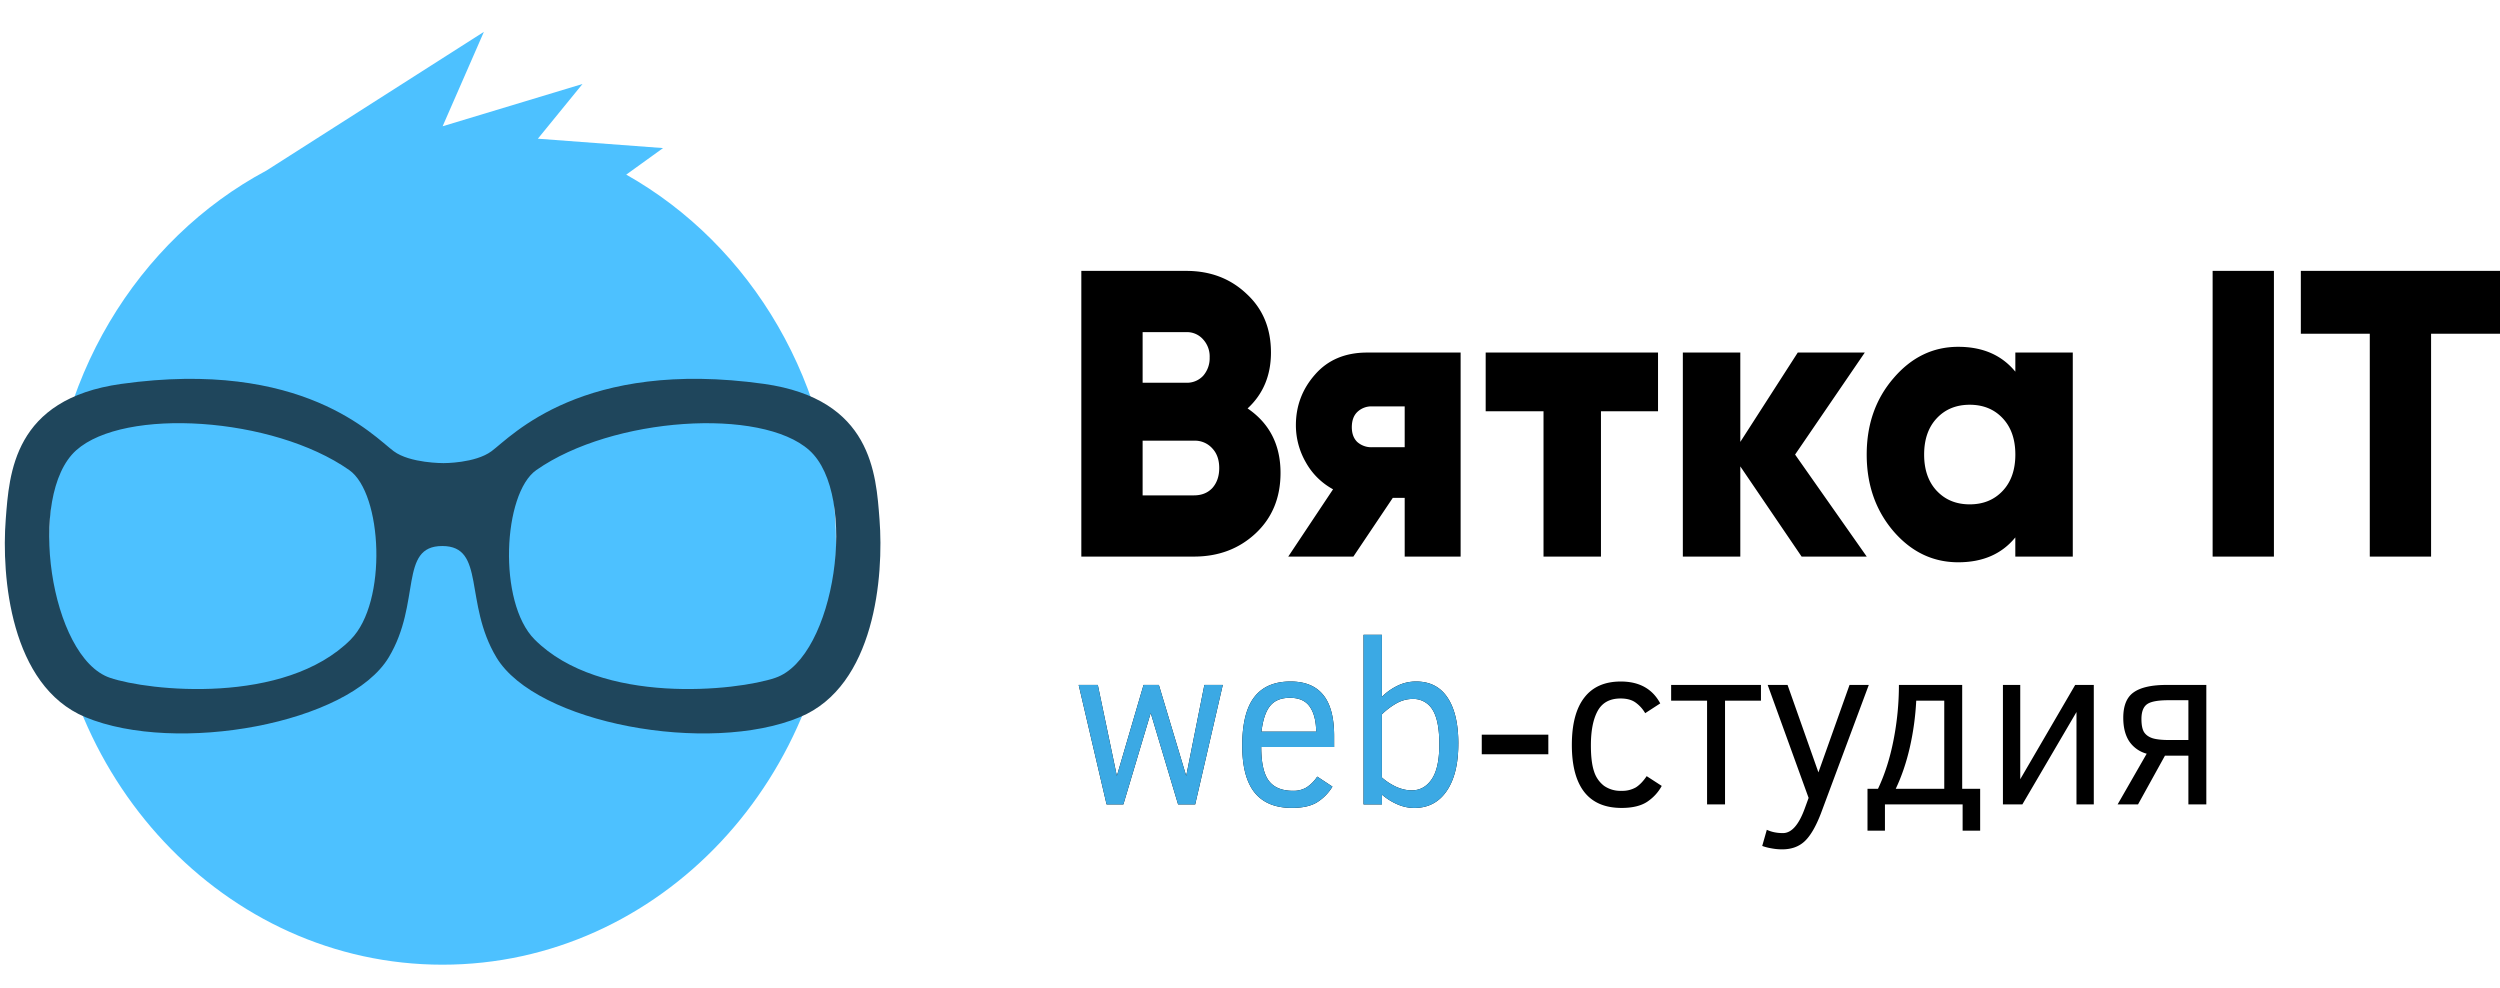
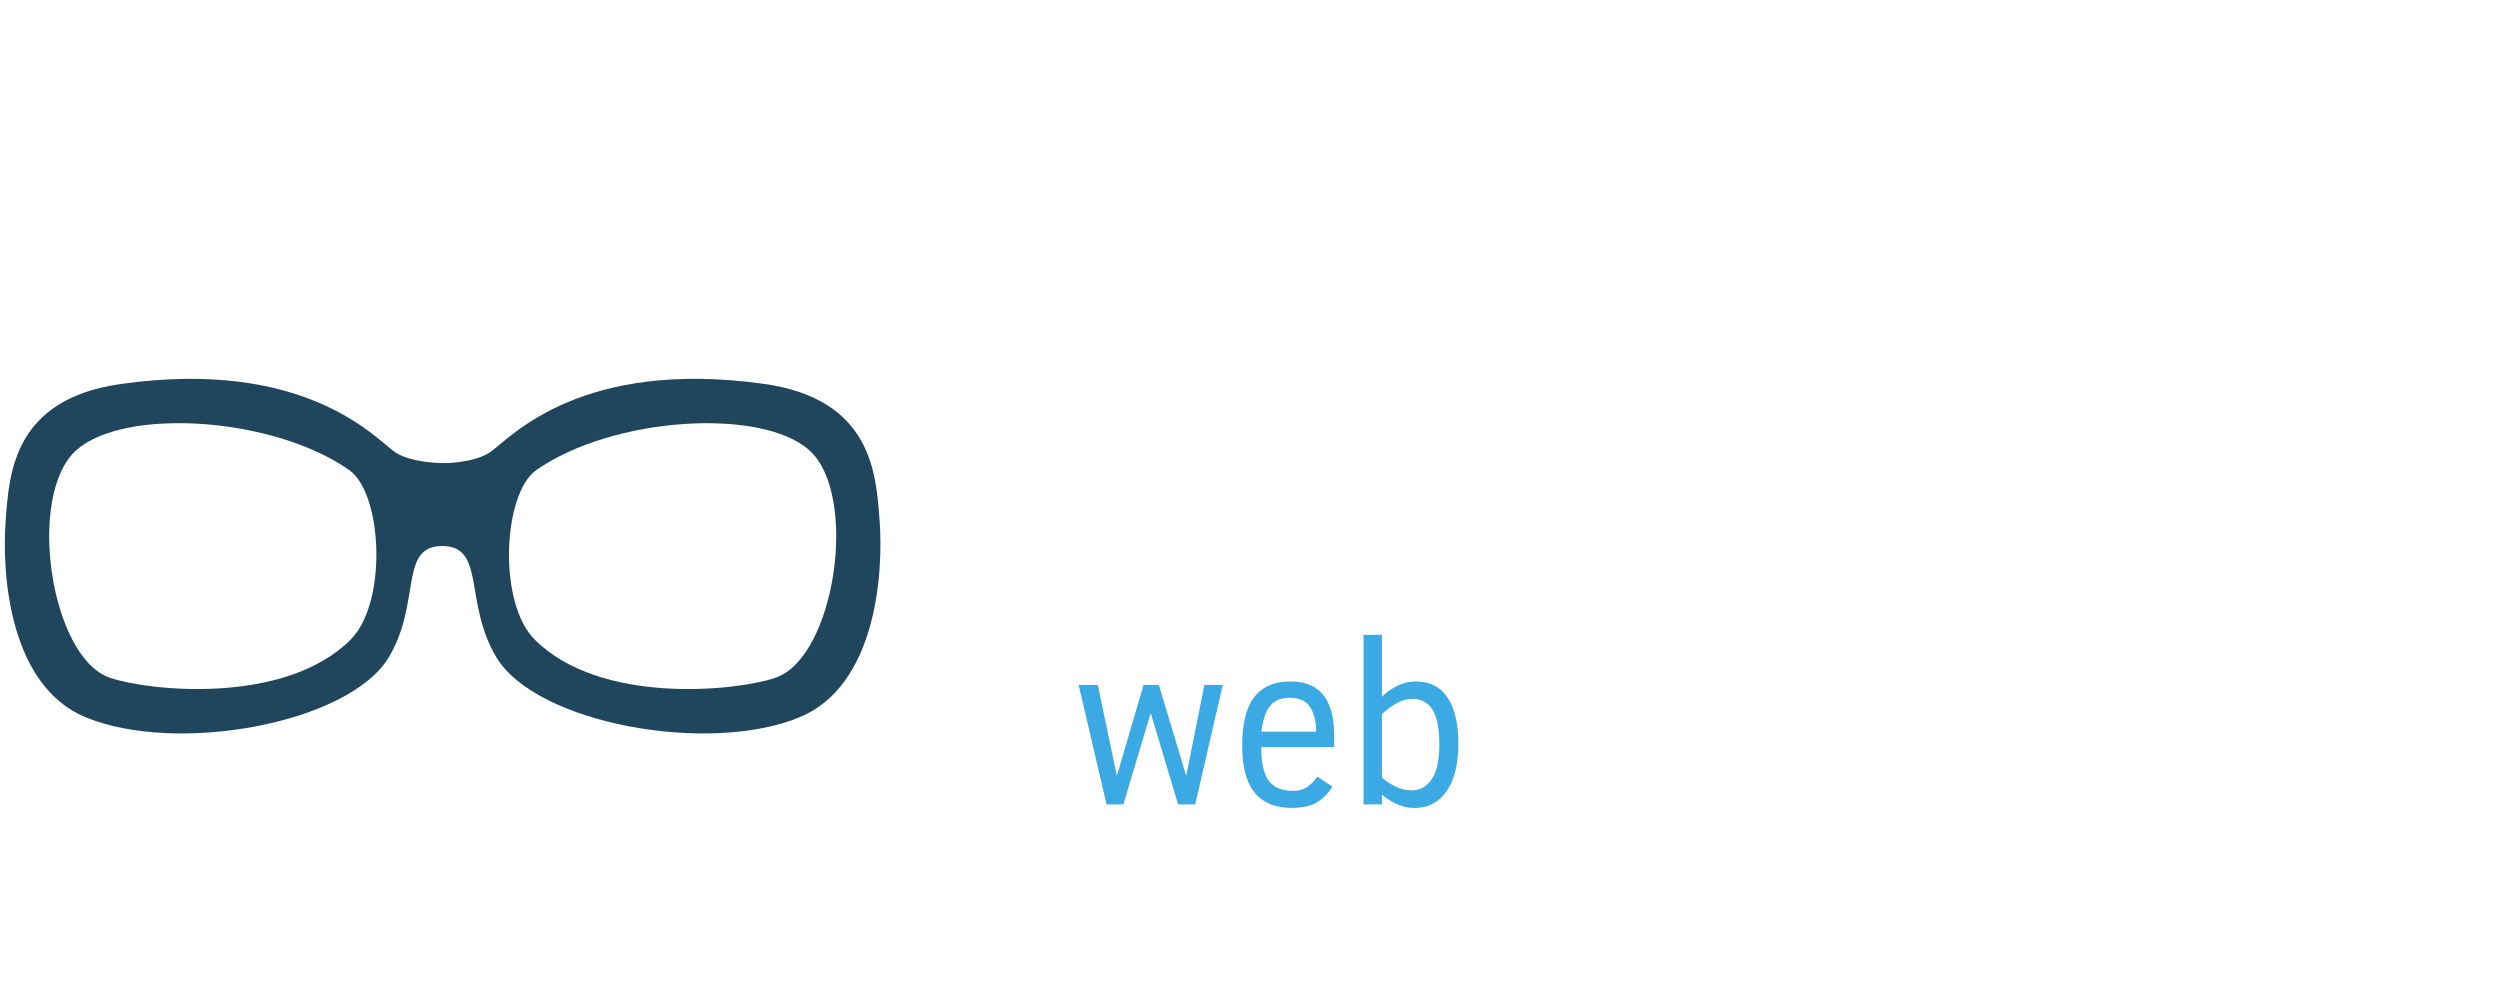
<svg xmlns="http://www.w3.org/2000/svg" width="81" height="32" fill="none">
-   <path d="m20.29 5.658 1.193-.86-4.056-.304 1.446-1.773-4.532 1.37 1.337-3.059-7.042 4.492c-4.179 2.23-7.05 6.834-7.05 12.15 0 7.5 5.709 13.582 12.75 13.582 7.042 0 12.751-6.081 12.751-13.582.005-5.213-2.753-9.736-6.797-12.016Z" fill="#4DC1FF" />
  <path d="M28.496 16.827c-.113-1.478-.248-3.896-3.741-4.389-5.894-.824-8.177 1.698-8.829 2.181-.53.394-1.555.386-1.555.386s-1.085.008-1.615-.386c-.651-.483-2.934-3.005-8.828-2.18C.43 12.926.3 15.348.186 16.826c-.142 1.84.143 5.392 2.578 6.409 2.947 1.227 8.546.21 9.833-1.94 1.06-1.768.32-3.604 1.732-3.604s.693 1.836 1.753 3.605c1.286 2.15 6.886 3.166 9.833 1.939 2.438-1.012 2.724-4.568 2.581-6.409ZM11.365 20.72c-2.136 2.14-6.558 1.666-7.803 1.24-1.934-.658-2.711-5.924-1.093-7.371 1.556-1.393 6.373-1.093 8.845.64 1.077.753 1.249 4.286.05 5.49Zm13.76 1.24c-1.245.426-5.667.9-7.803-1.24-1.202-1.205-1.026-4.734.055-5.49 2.472-1.73 7.294-2.034 8.845-.641 1.614 1.447.836 6.713-1.098 7.371Z" fill="#1F465C" />
-   <path d="M40.422 13.233c.712.485 1.067 1.182 1.067 2.09 0 .802-.269 1.454-.806 1.957-.538.502-1.204.753-1.999.753h-3.649V8.777h3.401c.778 0 1.427.247 1.949.74.53.486.794 1.12.794 1.905 0 .74-.252 1.344-.757 1.811Zm-1.986-2.472h-1.415v1.64h1.415a.715.715 0 0 0 .546-.225.864.864 0 0 0 .211-.595.816.816 0 0 0-.21-.582.696.696 0 0 0-.547-.238Zm.248 5.289c.248 0 .447-.08.596-.238.149-.168.223-.384.223-.648s-.074-.476-.223-.635a.758.758 0 0 0-.596-.251h-1.663v1.772h1.663Zm8.64-4.628v6.611h-1.812V16.13h-.385l-1.278 1.904h-2.11l1.452-2.181a2.218 2.218 0 0 1-.882-.873 2.401 2.401 0 0 1-.322-1.204c0-.625.207-1.172.62-1.64.414-.475.977-.713 1.688-.713h3.029Zm-2.867 1.745a.657.657 0 0 0-.484.185c-.116.115-.174.278-.174.49 0 .202.058.361.174.476a.685.685 0 0 0 .484.172h1.055v-1.323h-1.055Zm9.263-1.745v1.904h-1.849v4.707H50.01v-4.707h-1.874v-1.904h5.585Zm6.762 6.611h-2.11l-1.986-2.922v2.922h-1.862v-6.611h1.862v2.896l1.862-2.896h2.172l-2.259 3.306 2.321 3.305Zm4.814-6.611h1.862v6.611h-1.862v-.621c-.438.538-1.055.806-1.849.806-.82 0-1.518-.334-2.098-1.005-.579-.678-.868-1.507-.868-2.485 0-.979.29-1.803.868-2.473.58-.679 1.279-1.018 2.098-1.018.794 0 1.41.269 1.85.806v-.621Zm-2.544 4.482c.273.291.629.437 1.067.437.439 0 .795-.146 1.068-.437.273-.29.41-.683.41-1.176 0-.494-.137-.886-.41-1.177-.273-.291-.63-.437-1.068-.437-.438 0-.794.146-1.067.437-.273.29-.41.683-.41 1.177 0 .493.137.886.41 1.177Zm8.938-7.127h1.985v9.256h-1.986V8.777Zm9.311 0v2.037h-2.234v7.22h-1.986v-7.22h-2.234V8.777h6.454ZM38.724 26.062h-.554l-.887-2.963-.886 2.963h-.544l-.904-3.87h.62l.617 2.948.865-2.948h.496l.886 2.948.589-2.948h.596l-.894 3.87Zm2.14-1.859c0 .511.082.876.246 1.095.164.217.427.325.79.325a.83.83 0 0 0 .426-.107 1.22 1.22 0 0 0 .353-.354l.492.325a1.542 1.542 0 0 1-.506.512c-.198.118-.467.177-.807.177-.54 0-.944-.167-1.212-.501-.265-.335-.398-.84-.398-1.517 0-.708.13-1.23.388-1.568.26-.34.653-.509 1.177-.509.471 0 .824.145 1.06.436.235.287.353.731.353 1.331v.355h-2.362Zm1.78-.498c-.004-.347-.074-.617-.207-.808-.132-.192-.347-.288-.645-.288-.284 0-.497.087-.64.262-.141.172-.235.45-.28.834h1.772Zm4.606.395c0 .651-.126 1.16-.377 1.527-.25.366-.6.55-1.05.55-.193 0-.383-.042-.568-.126a1.907 1.907 0 0 1-.48-.306v.317h-.596v-5.494h.595v2.011c.136-.14.3-.258.492-.354.192-.096.397-.144.616-.144.448 0 .788.175 1.019.524.233.35.35.847.35 1.494Zm-.616.014c0-.517-.074-.89-.222-1.122a.718.718 0 0 0-.644-.346c-.185 0-.364.05-.537.15a2.26 2.26 0 0 0-.457.348v2.047c.132.118.284.218.457.3.173.078.343.117.51.117.267 0 .483-.12.647-.361.164-.241.246-.619.246-1.133Zm1.375.325v-.635h2.157v.635H48.01Zm5.831 1.025c-.112.207-.27.378-.47.513-.201.133-.478.2-.831.2-.534 0-.936-.171-1.206-.513-.27-.345-.405-.854-.405-1.528s.134-1.184.402-1.531c.268-.35.663-.524 1.184-.524.598 0 1.024.236 1.278.709l-.488.317a1.102 1.102 0 0 0-.319-.35c-.12-.084-.28-.126-.478-.126-.348 0-.596.135-.744.406-.146.268-.218.64-.218 1.114 0 .361.034.643.103.845a.94.94 0 0 0 .323.465.925.925 0 0 0 .56.162.886.886 0 0 0 .475-.114c.122-.08.238-.2.346-.362l.489.317Zm3.214-2.763h-1.163v3.361h-.582v-3.361h-1.164v-.51h2.91v.51Zm.191 4.184c.15.071.324.107.523.107.28 0 .516-.27.71-.808l.121-.332-1.326-3.66h.644l1 2.833 1.008-2.833h.624l-1.552 4.165c-.164.426-.34.726-.526.9-.187.175-.43.262-.73.262-.11 0-.225-.01-.347-.033a1.666 1.666 0 0 1-.298-.077l.149-.524Zm3.262.029v-1.357h.34c.221-.465.39-.994.505-1.587a9.277 9.277 0 0 0 .173-1.778h2.05v3.365h.582v1.357h-.568v-.852h-2.517v.852h-.565Zm2.487-4.213h-.908a8.814 8.814 0 0 1-.21 1.524c-.112.487-.263.93-.454 1.332h1.572V22.7Zm2.531 3.361h-.63v-3.87h.561v3.055l1.78-3.055h.603v3.87h-.561V23.07l-1.753 2.992Zm3.086 0 .942-1.642a.991.991 0 0 1-.564-.398c-.13-.197-.195-.451-.195-.764 0-.393.112-.669.337-.826.226-.16.58-.24 1.063-.24h1.291v3.87h-.581v-1.579h-.759l-.873 1.58h-.661Zm.772-2.767c0 .192.028.333.083.424.058.091.15.158.278.2.126.039.312.058.557.058h.603v-1.29h-.641c-.342 0-.574.042-.696.128s-.184.246-.184.48Z" fill="#000" />
  <path d="M38.724 26.062h-.554l-.887-2.963-.886 2.963h-.544l-.904-3.87h.62l.617 2.948.865-2.948h.496l.886 2.948.589-2.948h.596l-.894 3.87Zm2.14-1.859c0 .511.082.876.246 1.095.164.217.427.325.79.325a.83.83 0 0 0 .426-.107 1.22 1.22 0 0 0 .353-.354l.492.325a1.542 1.542 0 0 1-.506.512c-.198.118-.467.177-.807.177-.54 0-.944-.167-1.212-.501-.265-.335-.398-.84-.398-1.517 0-.708.13-1.23.388-1.568.26-.34.653-.509 1.177-.509.471 0 .824.145 1.06.436.235.287.353.731.353 1.331v.355h-2.362Zm1.78-.498c-.004-.347-.073-.617-.207-.808-.132-.192-.347-.288-.645-.288-.284 0-.497.087-.64.262-.141.172-.235.45-.28.834h1.772Zm4.606.395c0 .651-.126 1.16-.377 1.527-.25.366-.6.55-1.05.55-.193 0-.383-.042-.568-.126a1.907 1.907 0 0 1-.48-.306v.317h-.596v-5.494h.595v2.011c.136-.14.3-.258.492-.354.192-.096.397-.144.616-.144.448 0 .788.175 1.019.524.233.35.35.847.35 1.494Zm-.616.014c0-.517-.074-.89-.222-1.122a.718.718 0 0 0-.644-.346c-.185 0-.364.05-.537.15a2.26 2.26 0 0 0-.457.348v2.047c.132.118.284.218.457.3.173.078.343.117.51.117.267 0 .483-.12.647-.361.164-.241.246-.619.246-1.133Z" fill="#3BA9E4" />
</svg>